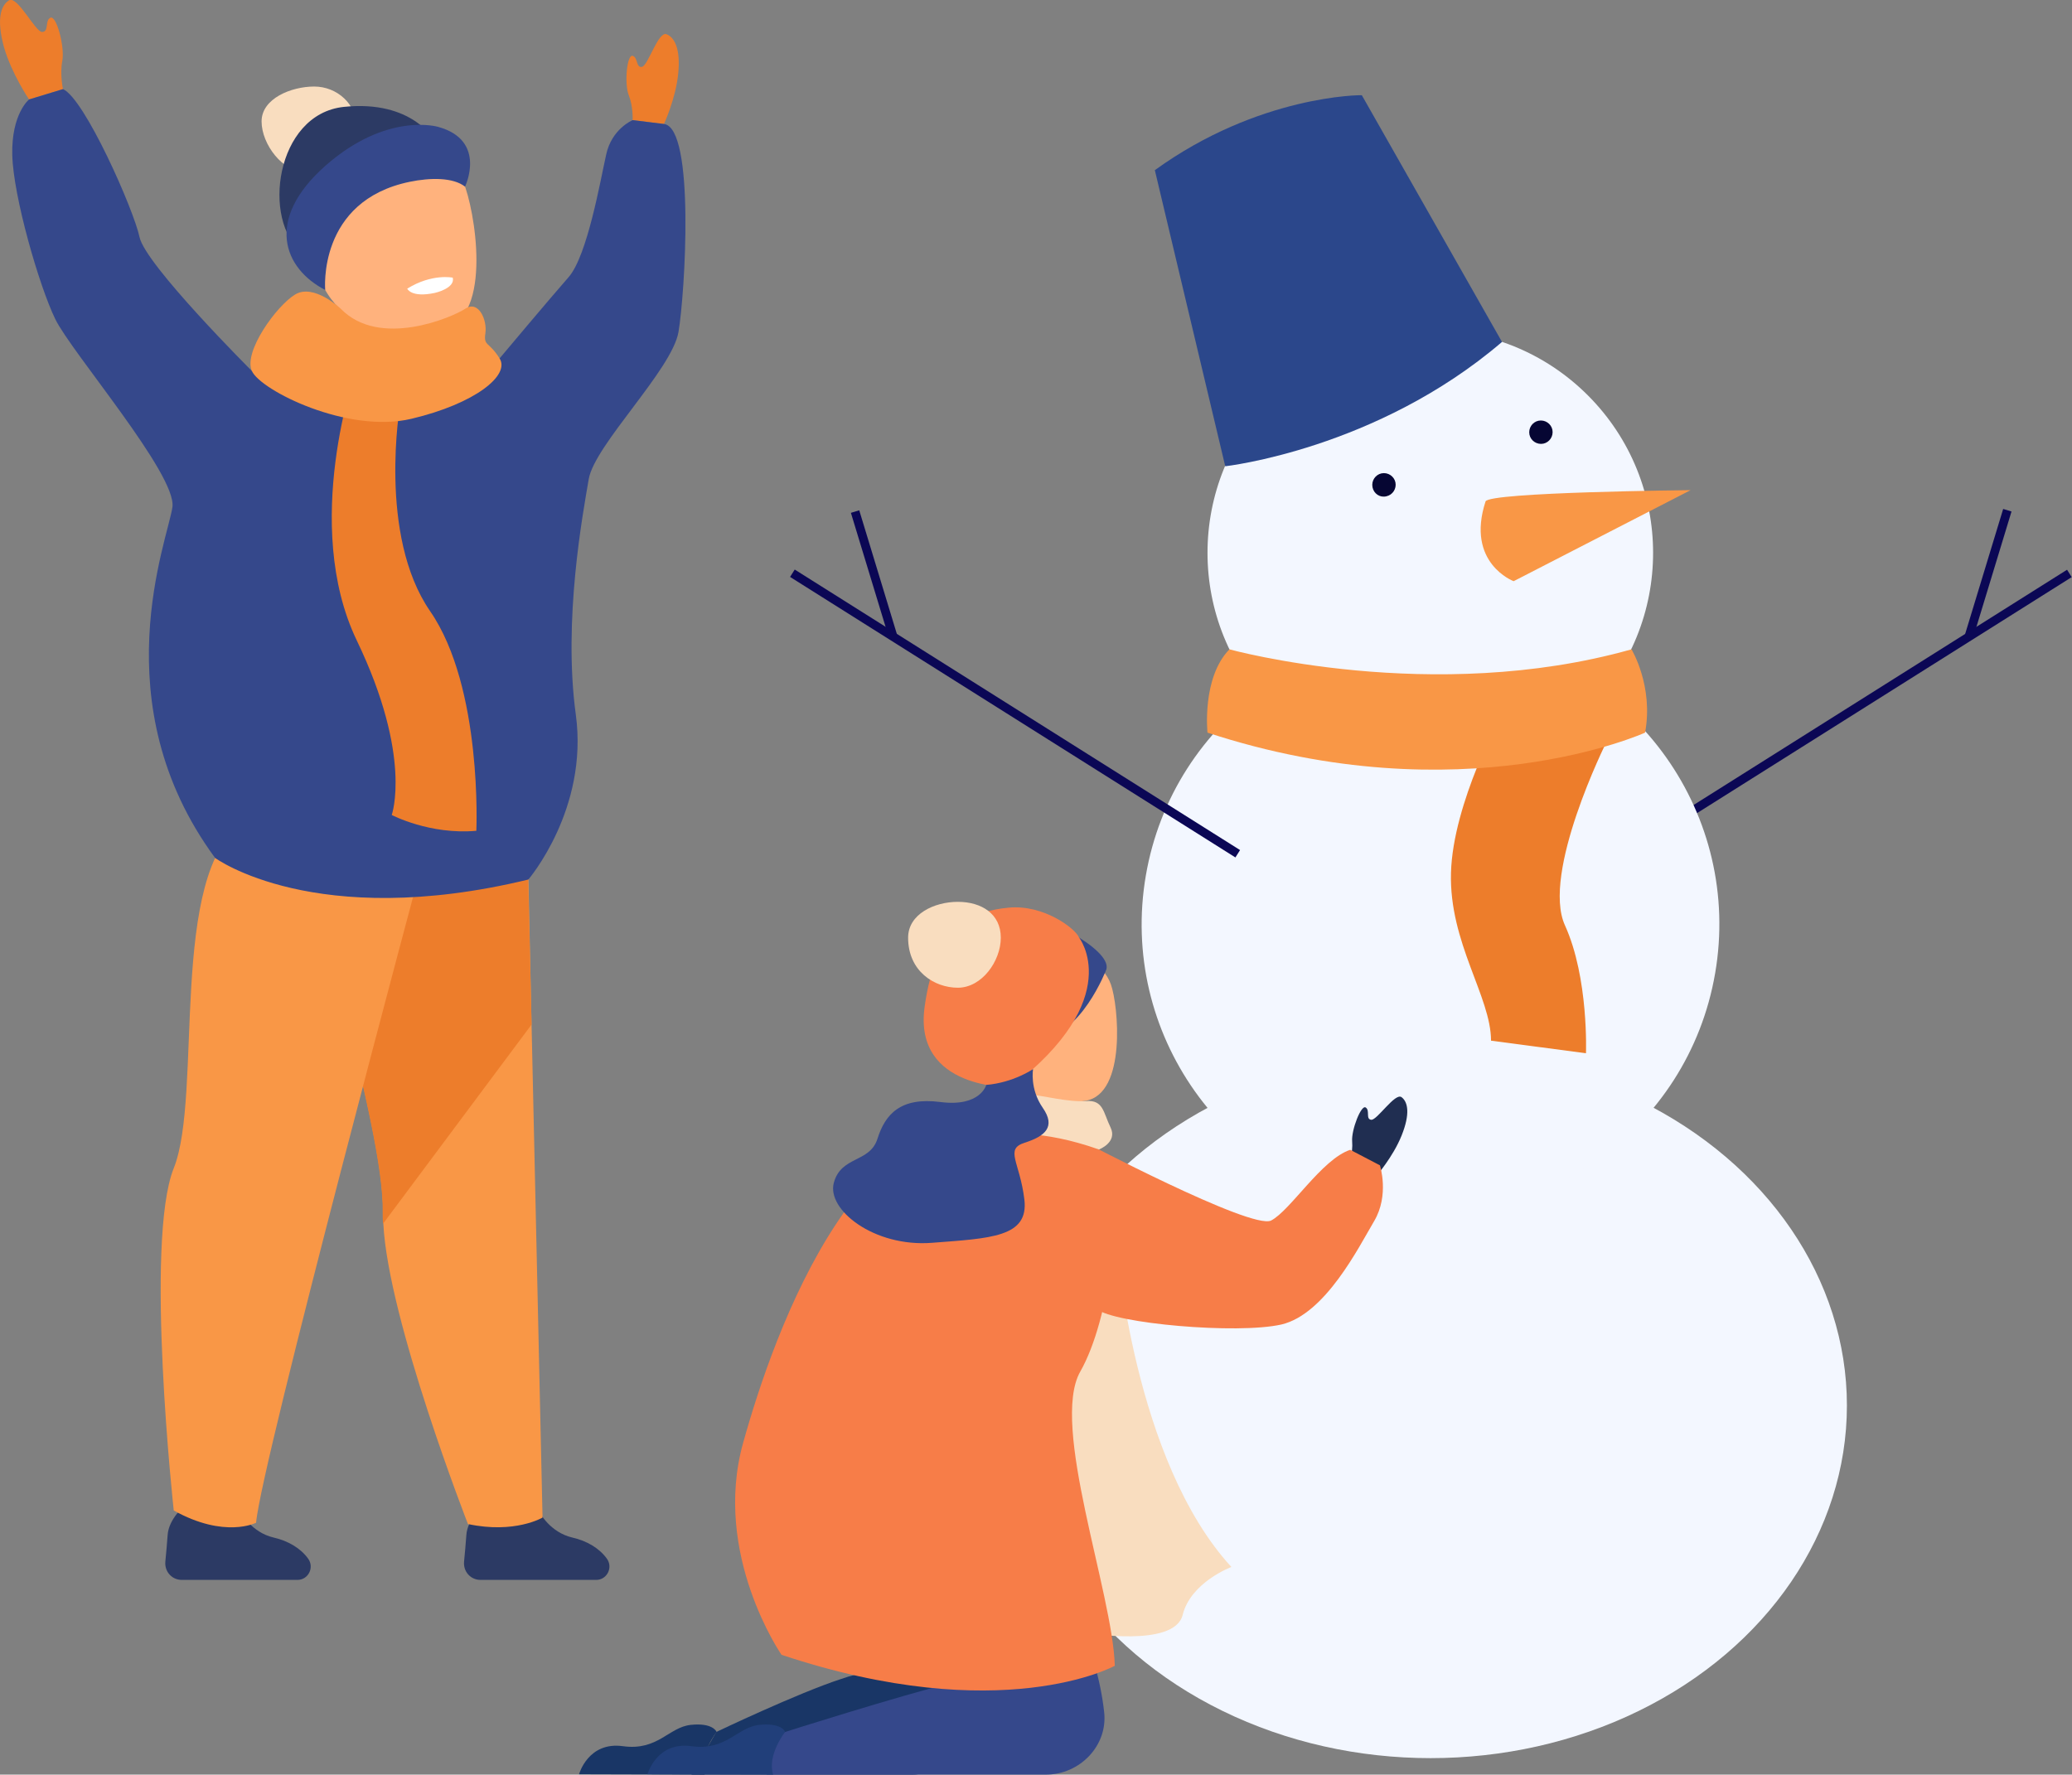
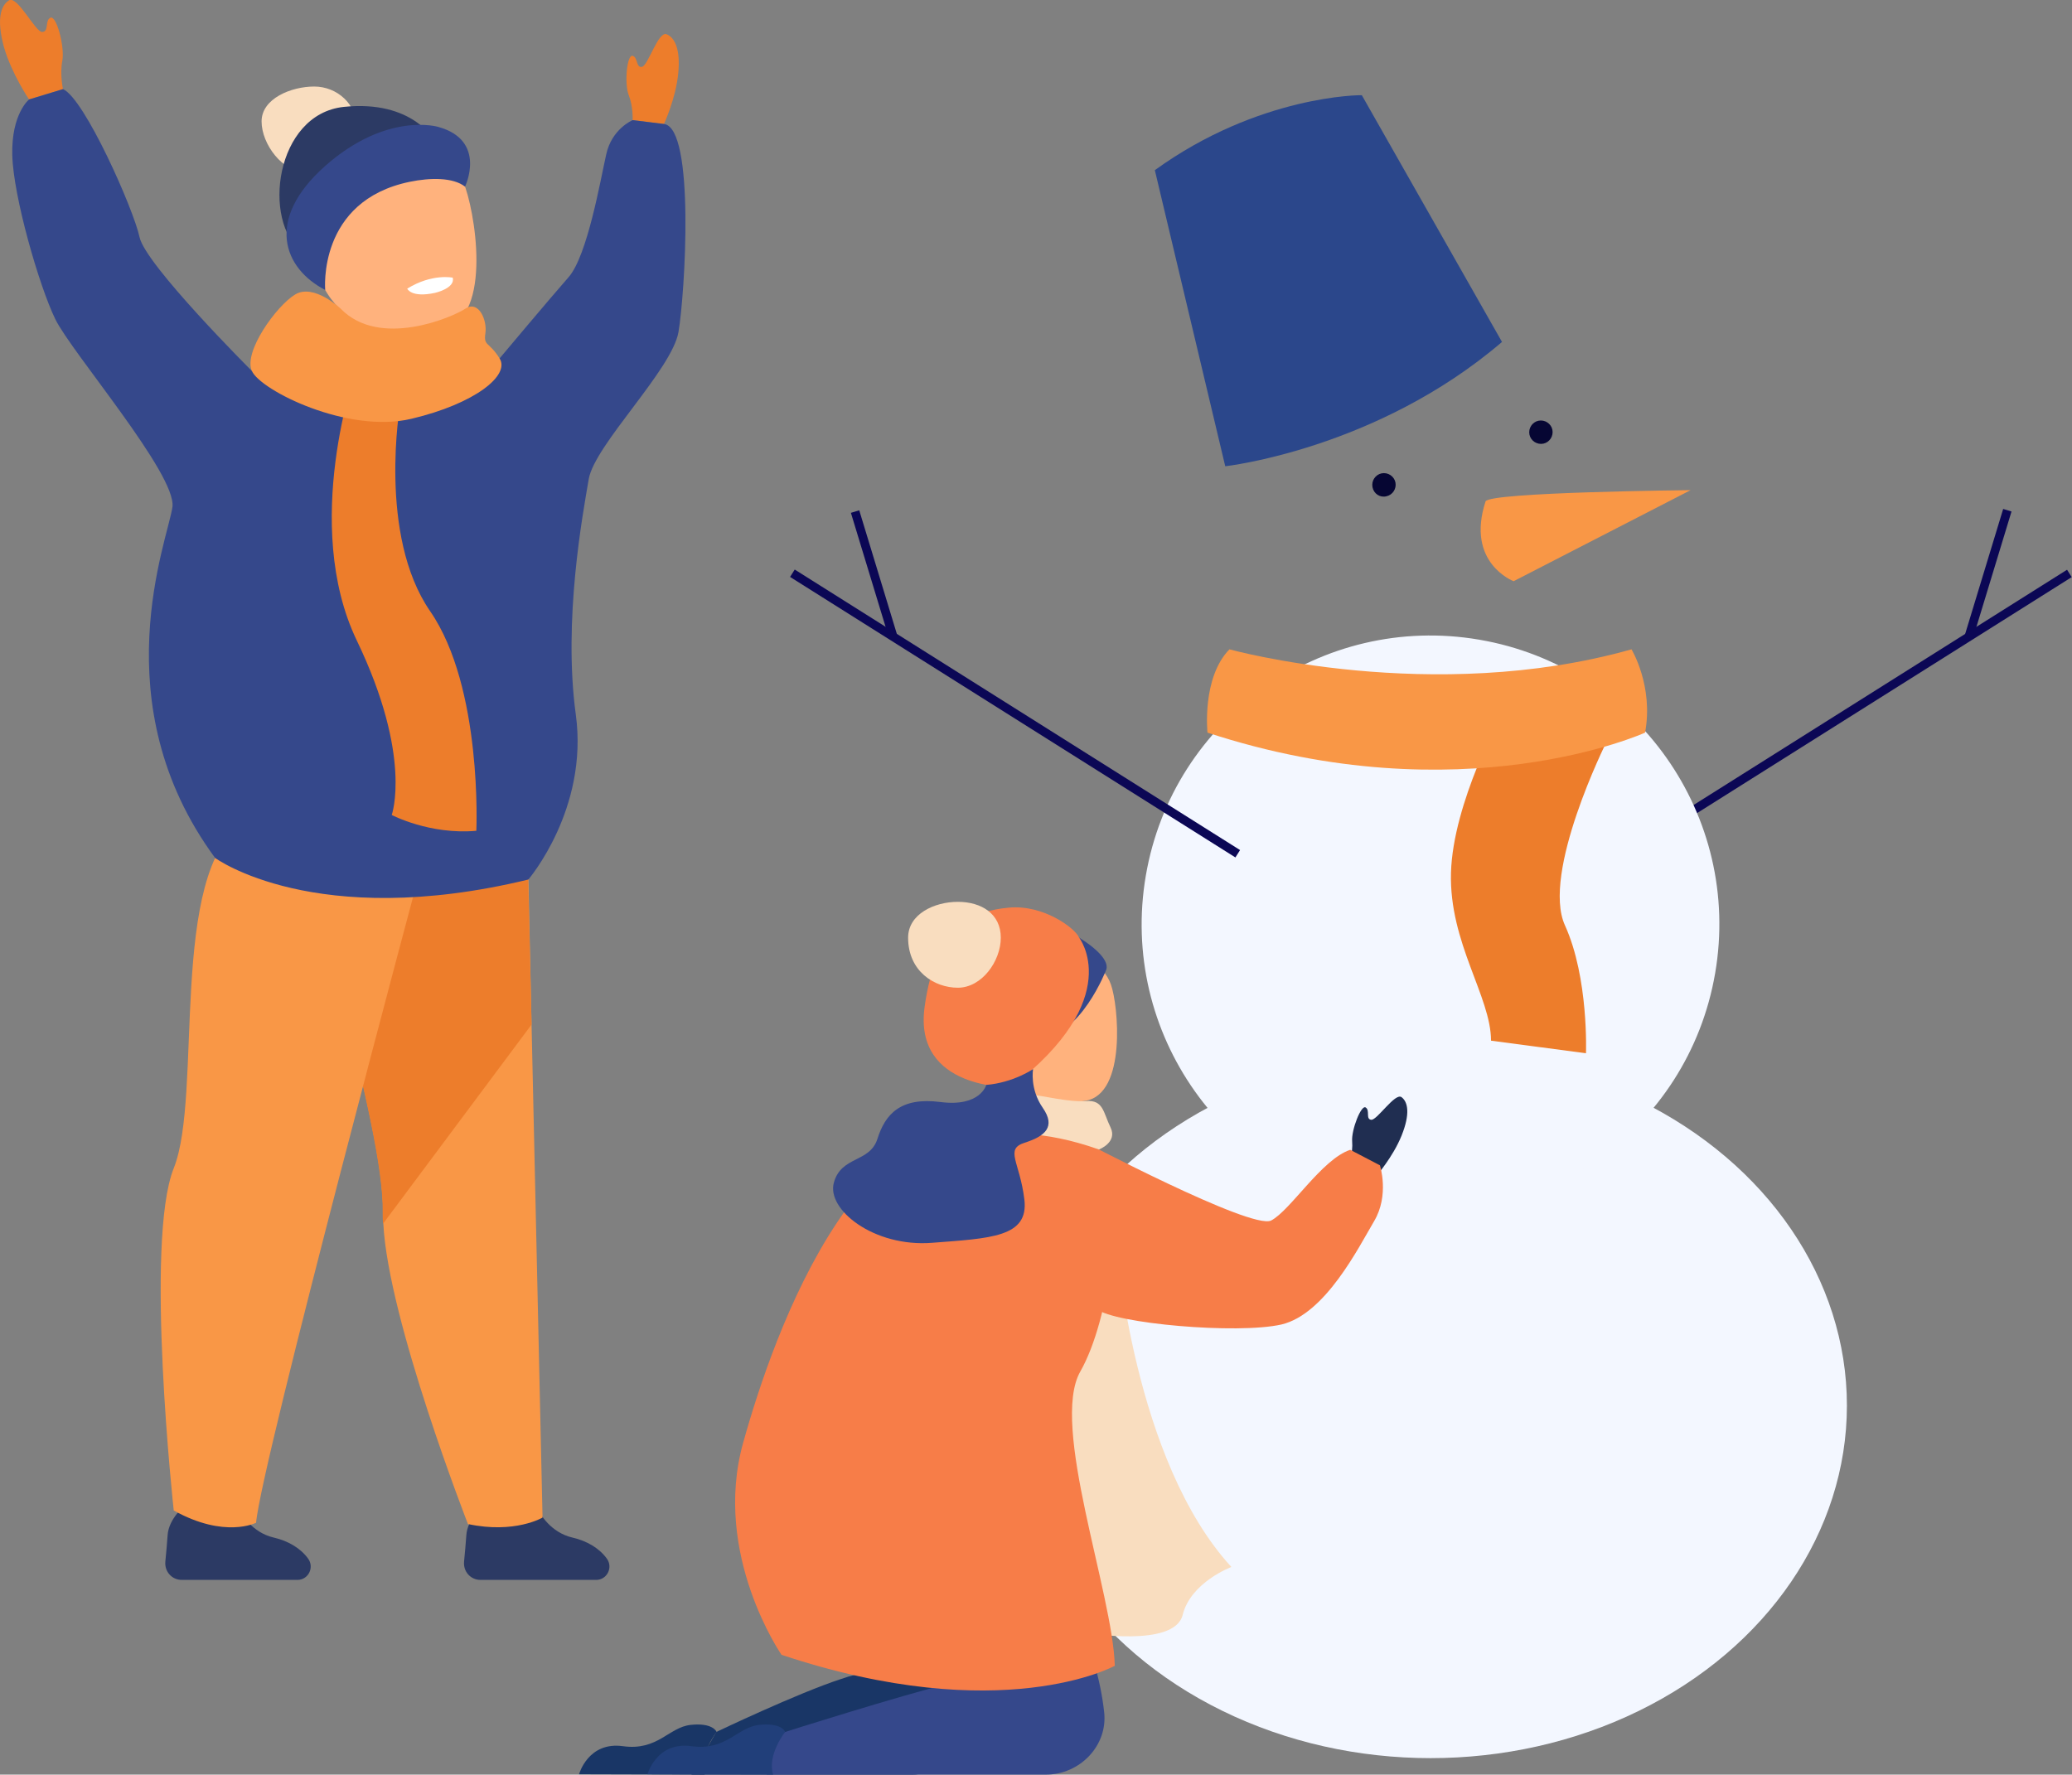
<svg xmlns="http://www.w3.org/2000/svg" version="1.1" id="_x2018_腩x5F_1" x="0px" y="0px" viewBox="0 0 641.6 549.6" style="enable-background:new 0 0 641.6 549.6;" xml:space="preserve">
  <rect x="0" y="0" width="641.6" height="549.6" fill="#808080" stroke="none" />
  <g>
    <g>
      <g>
-         <ellipse transform="matrix(0.707 -0.707 0.707 0.707 8.657 363.378)" style="fill:#F3F7FF;" cx="443" cy="171.2" rx="69" ry="69" />
        <path style="fill:#F99746;" d="M460,155.3c0.9-2.9,63.5-3.5,63.5-3.5L468.7,180C468.7,180,453.8,174.4,460,155.3z" />
        <g>
          <path style="fill:#060633;" d="M425,150.9c-0.4-2,0.9-3.9,2.8-4.3c2-0.4,3.9,0.9,4.3,2.8c0.4,2-0.9,3.9-2.8,4.3      C427.3,154.2,425.4,152.9,425,150.9z" />
          <path style="fill:#060633;" d="M473.6,134.6c-0.4-2,0.9-3.9,2.8-4.3c2-0.4,3.9,0.9,4.3,2.8c0.4,2-0.9,3.9-2.8,4.3      C475.9,137.8,474,136.5,473.6,134.6z" />
        </g>
        <g>
          <g>
            <rect x="490.4" y="219.6" transform="matrix(0.846 -0.533 0.533 0.846 -29.755 338.929)" style="fill:#0B0755;" width="163" height="2.7" />
          </g>
          <g>
            <rect x="595.3" y="176.4" transform="matrix(0.291 -0.957 0.957 0.291 266.396 714.944)" style="fill:#0B0755;" width="40.7" height="2.7" />
          </g>
        </g>
        <path style="fill:#2B478B;" d="M357.6,52.7l21.8,91.7c0,0,46.8-5.2,85.7-38.5l-43.4-76.4C421.6,29.4,389.8,29.4,357.6,52.7z" />
        <ellipse style="fill:#F3F7FF;" cx="443" cy="435.3" rx="128.9" ry="109.2" />
        <ellipse transform="matrix(0.169 -0.986 0.986 0.169 85.603 674.644)" style="fill:#F3F7FF;" cx="443" cy="286.5" rx="89.4" ry="89.4" />
        <g>
          <g>
            <rect x="313" y="139.5" transform="matrix(0.533 -0.846 0.846 0.533 -40.197 369.12)" style="fill:#0B0755;" width="2.7" height="163" />
          </g>
          <g>
            <rect x="269.3" y="157.4" transform="matrix(0.957 -0.291 0.291 0.957 -40.039 86.564)" style="fill:#0B0755;" width="2.7" height="40.7" />
          </g>
        </g>
        <path style="fill:#ED7D2B;" d="M465.1,221c0,0-15.2,27.6-15.8,49.3c-0.6,21.7,12.4,38.4,12.4,52l29.4,3.9c0,0,0.9-23.3-6.5-39.6     c-7.4-16.2,12.8-56.7,12.8-56.7L465.1,221z" />
        <path style="fill:#F99746;" d="M505.2,201.1c0,0,6.9,11.4,4.2,25.8c0,0-56.8,25.8-135.5,0c0,0-1.8-17,6.8-25.8     C380.7,201.1,443.6,218.5,505.2,201.1z" />
      </g>
    </g>
    <g>
      <path style="fill:#ED7D2B;" d="M195.9,37.2c0,0,0.2-4.2-1.2-7.7c-1.4-3.5-0.6-12.7,1.2-12.2c1.7,0.5,1,3.8,2.9,3.4    c1.9-0.4,5-11.1,7.6-10.1c2.5,1,4.4,4.6,3.6,12.3c-0.8,7.8-4.4,15.5-4.4,15.5L195.9,37.2z" />
      <path style="fill:#ED7D2B;" d="M19.5,27.6c0,0-1-4.6-0.2-8.8c0.8-4.2-1.8-14.2-3.7-13.3c-1.8,0.9-0.3,4.4-2.6,4.4    C10.9,9.8,5.4-1.4,2.8,0.1C0.2,1.7-1.1,6,1.2,14.5C3.6,22.9,9,30.8,9,30.8L19.5,27.6z" />
      <path style="fill:#2C3A64;" d="M167.1,468.4c0,0,3.2,6.2,10.2,7.8c4.4,1,8.3,3.3,10.6,6.5c2,2.7,0.1,6.6-3.3,6.6h-35.8    c-3.1,0-5.4-2.6-5.1-5.7c0.3-2.7,0.5-5.7,0.7-8.1c0.3-5.2,5.4-9.3,5.4-9.3L167.1,468.4z" />
      <path style="fill:#F99746;" d="M168,470c0,0-8.6,5.1-23.1,2c0,0-24.7-63.2-26.2-93c-0.1-1.2-0.1-2.3-0.1-3.4    c0.5-28-25.3-100.8-18.4-115.8c7-14.9,63.3,6.7,63.3,6.7l1.1,50.8L168,470z" />
      <path style="fill:#ED7D2B;" d="M164.6,317.3l-46,61.7c-0.1-1.2-0.1-2.3-0.1-3.4c0.5-28-25.3-100.8-18.4-115.8    c7-14.9,63.3,6.7,63.3,6.7L164.6,317.3z" />
      <path style="fill:#2C3A64;" d="M74.6,468.4c0,0,3.2,6.2,10.2,7.8c4.4,1,8.3,3.3,10.6,6.5c2,2.7,0.1,6.6-3.3,6.6H56.3    c-3.1,0-5.4-2.6-5.1-5.7c0.3-2.7,0.5-5.7,0.7-8.1c0.3-5.2,5.4-9.3,5.4-9.3L74.6,468.4z" />
      <path style="fill:#F99746;" d="M130.6,267.7c0,0-49.8,185.7-51.3,203.9c0,0-9.7,5-25.5-3.8c0,0-9.1-83.2,0-106    c9.1-22.7-1.8-91.5,21.5-107C98.6,239.3,130.6,267.7,130.6,267.7z" />
      <path style="fill:#35488B;" d="M9,30.8c0,0-5.5,4.4-5.2,17.2c0.3,12.8,8.3,40.5,13.3,50.8c5,10.3,37.6,48.1,36.3,58.2    c-1.4,10.1-22.1,60.7,13.2,108.7c0,0,30.8,22.7,97,6.7c0,0,18.7-21.8,14.7-51.1c-4-29.3,2.2-62.3,4-72.9    c1.8-10.6,25.8-33.9,27.8-45.6s5.2-63.2-4.5-64.4l-9.7-1.2c0,0-6.5,2.7-8.2,10.7c-1.8,8-5.8,31.2-11.6,37.9    c-5.8,6.6-21.4,25.2-21.4,25.2L78,114.9c0,0-33.1-33-34.8-41.5c-1.8-8.5-17-42.9-23.7-45.8L9,30.8z" />
      <path style="fill:#FFB27D;" d="M136.5,120.6l-26.6,6.1l-10-11.6c0,0,3.9-7.3,5.7-19.4c0.7-5.1,1.1-10.9,0.6-17.4L131,90.9    c0,0-0.6,2.3-1,5.7c-0.4,3.7-0.6,8.6,0.4,13.3C131.4,114,133.2,117.8,136.5,120.6z" />
      <path style="fill:#EA9C68;" d="M130.5,109.9c-14.2-0.4-25-14.3-25-14.3l24.5,1C129.6,100.3,129.4,105.2,130.5,109.9z" />
      <g>
        <path style="fill:#F9DDBF;" d="M81,37.6c0-7.1,9.2-10.8,16.3-10.8c7.1,0,13.2,5.5,13.2,12.7c0,7.1-8.7,13.9-15.8,13.9     C87.6,53.4,81,44.7,81,37.6z" />
        <path style="fill:#FFB27D;" d="M137.3,102c0,0-28.2,7.5-38-15c-10.5-24.2,1-41.9,10.6-43.1c19.1-2.4,30.2,4.9,33.6,12.6     C146.9,64.3,152.9,98.1,137.3,102z" />
        <path style="fill:#FFFFFF;" d="M126.1,89.4c0,0,1.2,2.9,8.6,1.3c0,0,6.3-1.4,5.5-4.7C140.3,86,133.8,84.6,126.1,89.4z" />
        <path style="fill:#2C3A64;" d="M134.5,43.5c0,0-6.7-12.6-28-10.4C85.2,35.3,81,68.6,93.6,78.2C93.6,78.2,122.5,43,134.5,43.5z" />
        <path style="fill:#35488B;" d="M100.7,89.8c0,0-2.5-27.6,26.2-33.5c6.3-1.3,13.4-1.4,17.1,1.5c0,0,6.9-14.3-8.3-18.5     c0,0-15.8-4.8-34.9,12C81.8,68.1,87.9,83.2,100.7,89.8z" />
      </g>
      <path style="fill:#ED7D2B;" d="M110.2,114.7c0,0-17,47.7,0.3,83.7c17.3,36,10.8,54,10.8,54s11.8,6.2,26.2,4.9c0,0,2-44.4-14.3-68    c-16.3-23.6-9.3-63.9-9.3-63.9L110.2,114.7z" />
      <path style="fill:#F99746;" d="M105.5,95.6c0,0-8.3-7.9-14.1-4.4C85.6,94.7,75.3,109,78,114.9c2.7,6,29.6,19.5,49.4,14.8    c19.8-4.7,30.6-13.5,27.3-18.7c-3.3-5.3-5-3.7-4.4-7.8c0.6-4.1-2.1-10.3-6.2-7.6C140,98.3,117.5,108,105.5,95.6z" />
    </g>
    <g>
      <path style="fill:#F9DDBF;" d="M345.9,386.1c0,0,5.1,66.2,35.4,99.2c0,0-12.6,4.7-15.1,14.9c-2.6,10.2-29.9,5.5-29.9,5.5    s-18.4-42-11.6-66.9C331.6,414,345.9,386.1,345.9,386.1z" />
      <path style="fill:#202E51;" d="M417.7,360.7c0,0,1.3-3.7,1-7.2c-0.3-3.5,2.8-11.5,4.2-10.5c1.4,0.9-0.1,3.6,1.7,3.8    c1.8,0.2,7.4-8.5,9.4-7c2,1.5,2.7,5.2,0,11.9c-2.7,6.7-7.9,12.6-7.9,12.6L417.7,360.7z" />
      <path style="fill:#193666;" d="M311.5,521.9c1.1,10.5-18.3,27.7-28.8,27.7h-68.6l2.9-4.9l4.8-8.3c0,0,25.1-12,38.6-16.4    c3.1-1.1,5.7-1.7,7-1.6c0,0-40.1-33.9-33.2-60.6c3.4-13,47.6-10.7,47.6-10.7S307.1,482.1,311.5,521.9z" />
-       <path style="fill:#FFB27D;" d="M331.6,357.9l-22.6,8.3l-3.6-17.4c0,0,3.6-5.6,5.8-15.1c0.9-4,1.6-8.7,1.6-13.9l19.1,11.8    c0,0-0.6,1.8-1.2,4.5c-0.6,2.9-1,6.9-0.5,10.7C330.7,350.1,331.2,353.6,331.6,357.9z" />
      <path style="fill:#EA9C68;" d="M330.2,346.8c-11.3-1.2-19.1-13.1-19.1-13.1l19.6,2.4C330.1,339,329.7,343,330.2,346.8z" />
      <path style="fill:#FFB27D;" d="M336.2,340.9c0,0-23.1,4.2-29.5-14.4c-6.9-20.1,3.5-33.5,11.2-33.8c15.5-0.7,23.9,5.9,26.1,12.2    C346.3,311.3,348.9,338.7,336.2,340.9z" />
      <path style="fill:#35488B;" d="M341.9,530.2c1.2,10.4-7.5,19.4-18,19.4h-86.5c0,0-0.5-4.3,0.9-7.7c0.6-1.6,4.8-5.5,4.8-5.5    s34.9-11.1,53-15.6c4.8-1.3,8.4-2,10-1.9c0,0-70.1-35-61.7-58.5c4.6-12.7,55.9-13.3,55.9-13.3S337.6,490.4,341.9,530.2z" />
      <path style="fill:#35488B;" d="M342.6,300.2c0,0-8.1,21.2-20.9,21.2c0,0-5.1-4.6-7.1-1.5c-2,3.1,1.6,5.2,1.9,6.2    c0.3,0.9-4.2,9.9-5.8,9.2c-1.6-0.7-26.5,1.1-23.2-20.9c3.3-22,17.7-32.4,26.2-32C322.2,282.8,344.3,293.9,342.6,300.2z" />
      <path style="fill:#193666;" d="M221.9,536.4c0,0-5.6,7.1-3.7,13.2h-1.9l-37-0.1c0,0,2.8-10.2,13.6-8.7c10.8,1.5,14.2-5.9,21-6.6    C220.5,533.5,221.8,536.1,221.9,536.4L221.9,536.4z" />
      <path style="fill:#213F7A;" d="M243.1,536.4c0,0-5.6,7.1-3.7,13.2h-1.9l-37-0.1c0,0,2.8-10.2,13.6-8.7c10.8,1.5,14.2-5.9,21-6.6    C241.8,533.5,243.1,536.1,243.1,536.4L243.1,536.4z" />
      <path style="fill:#F77D48;" d="M319.8,347.7c0,0,19.5,3.4,23.7,14.4c4.1,11,0.4,46.2-9,62.7c-9.4,16.6,10.1,68.6,10.7,91.1    c0,0-35,19.3-103.2-3.4c0,0-21.5-31.1-11.9-65.6S267.3,333.7,319.8,347.7z" />
      <path style="fill:#F77D48;" d="M334.3,352.9c0,0,53.2,28.1,59.3,25.1c6-3.1,15.7-19,24.5-21.9l9.2,4.8c0,0,3,9.2-1.8,17.3    c-4.8,8.1-15.1,28.8-28.7,32c-13.7,3.1-51.8-0.3-57.2-4.8C334.2,400.8,334.3,352.9,334.3,352.9z" />
      <path style="fill:#F9DDBF;" d="M311.6,351.4c0,0,10.6-1.8,28.7,4.6c0,0,5.8-2.2,3.6-6.8c-2.3-4.7-2.2-8.6-7.6-8.2    c-5.5,0.4-12.7-1.6-19-2.3C311,337.9,307.7,350.8,311.6,351.4z" />
      <path style="fill:#F77D48;" d="M334.1,290.3c0,0,14.9,18.8-21,46.4c0,0-30.3,0.9-26.8-24.8c3.5-25.6,15.3-29.8,26.1-30.8    C323.2,280.1,332.9,287.5,334.1,290.3z" />
      <path style="fill:#F9DDBF;" d="M281.2,290.4c0-7.3,8.1-11.1,15.4-11.1c7.3,0,13.3,3.7,13.3,11.1c0,7.3-5.9,15.5-13.3,15.5    C289.3,305.9,281.2,300.8,281.2,290.4z" />
      <path style="fill:#35488B;" d="M305.4,336c0,0-1.8,6.9-14.2,5.3c-12.4-1.6-17.1,3.8-19.5,11.4c-2.4,7.5-11.2,5.2-13.5,13.6    c-2.3,8.3,12.4,20,30.4,18.6c18.1-1.4,30-1.7,28.6-13.4c-1.4-11.7-6.2-15.6,0.1-17.6c6.3-2,9.7-4.9,5.6-10.8c-4.1-5.9-3-12-3-12    S313.8,335.3,305.4,336z" />
    </g>
  </g>
</svg>